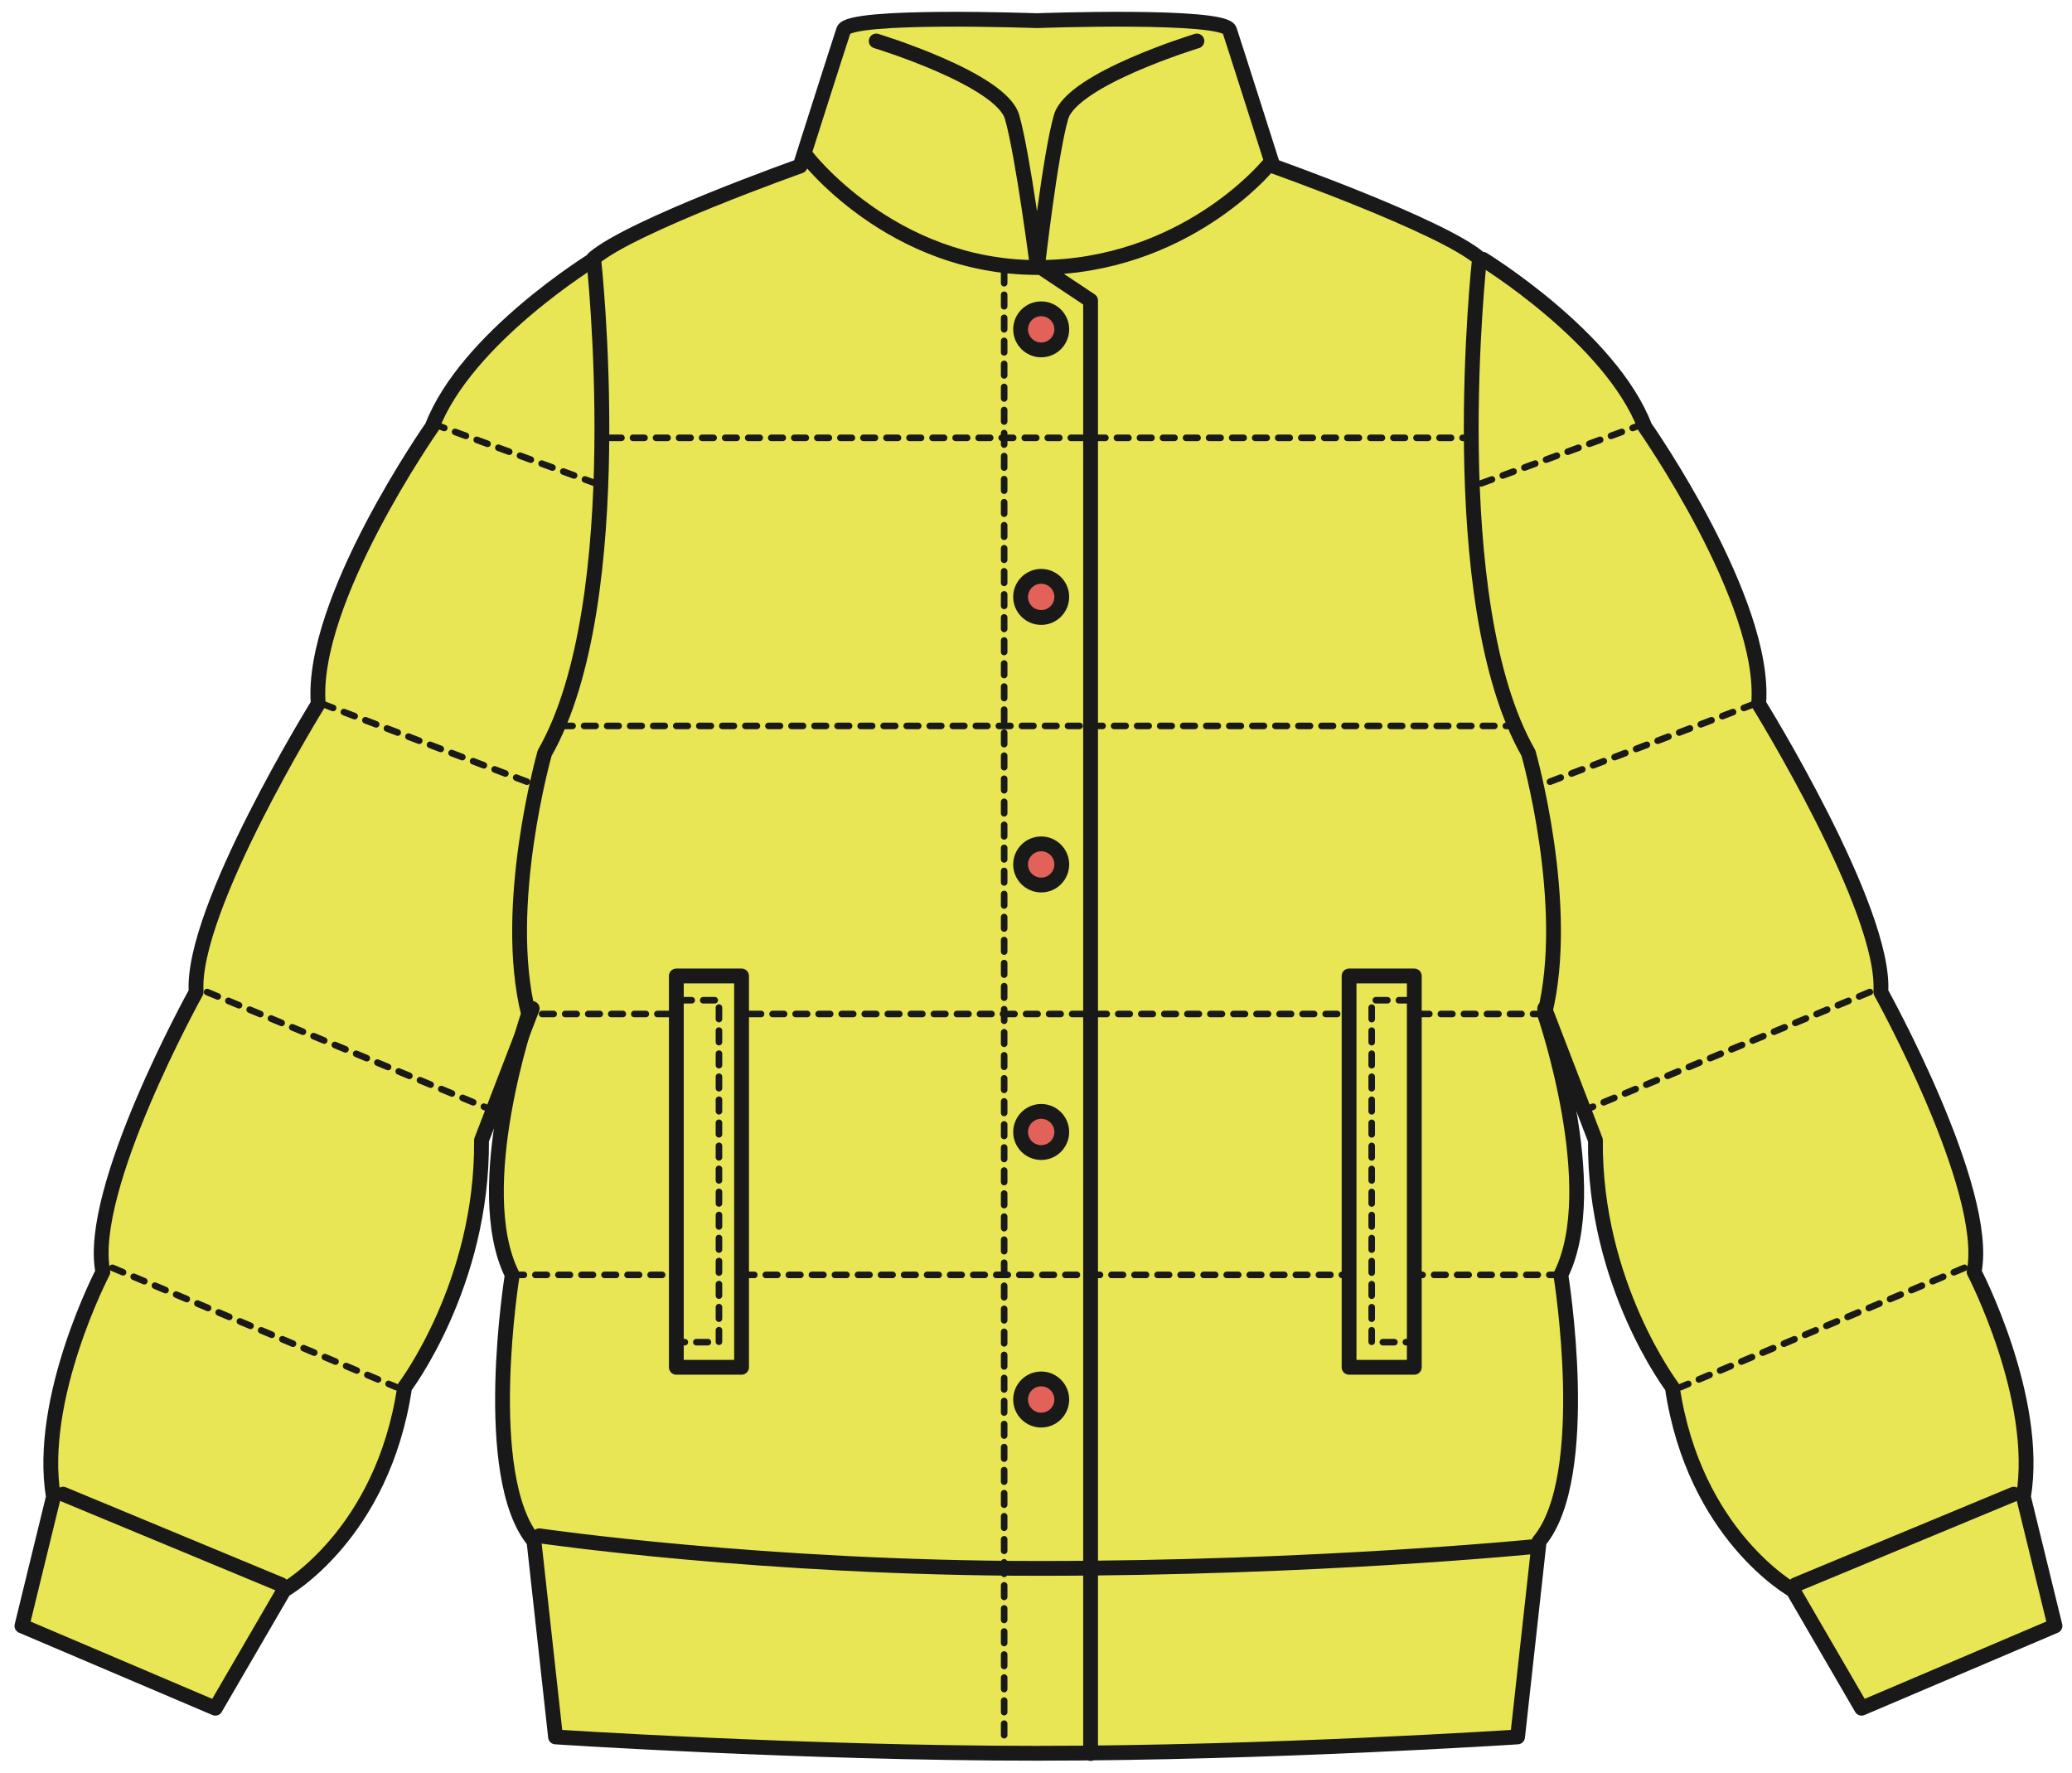
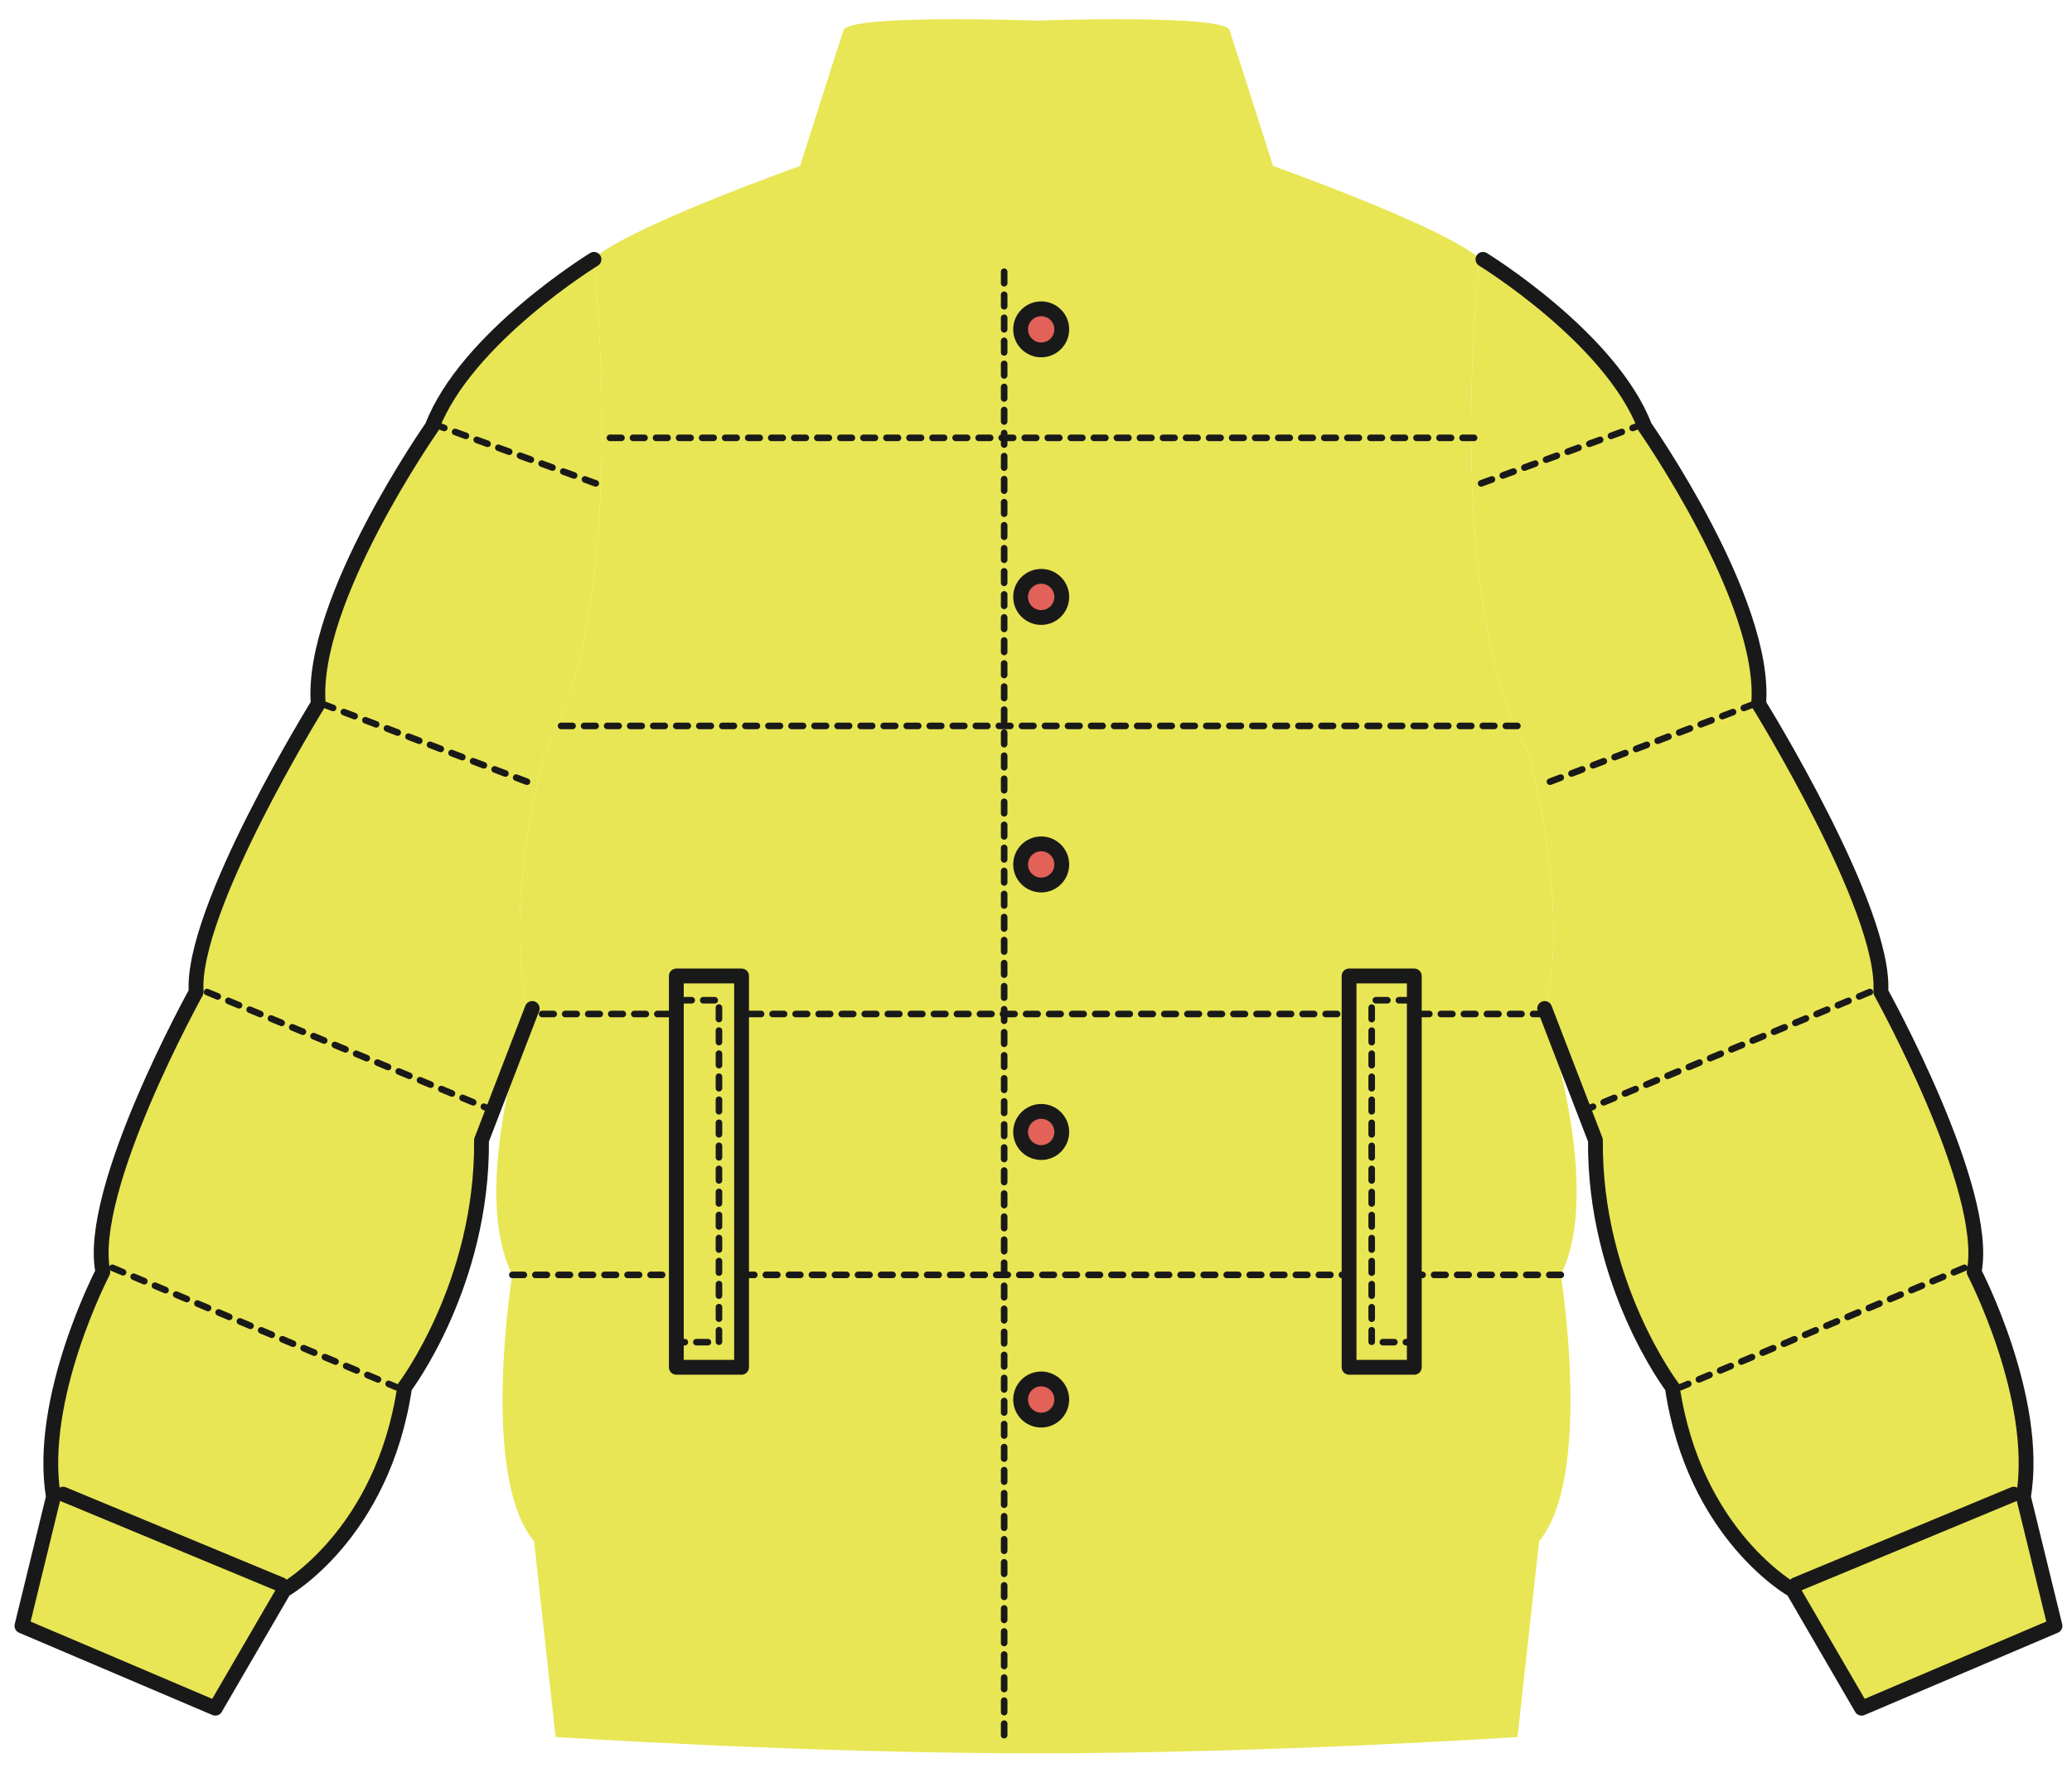
<svg xmlns="http://www.w3.org/2000/svg" version="1.1" x="0" y="0" width="526" height="450" viewBox="0, 0, 526, 450">
  <g id="Layer_1">
    <path d="M376.465,65.833 C376.465,65.833 408.851,85.683 417.549,108.33 C417.549,108.33 448.55,152.55 446.454,178.664 C446.454,178.664 478.847,230.906 477.476,251.81 C477.476,251.81 505.306,301.95 501.136,322.847 C501.136,322.847 517.843,354.895 513.666,379.969 L521.682,412.685 L472.582,433.596 L455.151,403.657 C455.151,403.657 430.071,389.714 424.53,352.097 C424.53,352.097 404.675,325.969 405.012,289.42 L392.3,256.43 C398.733,228.888 387.996,191.165 387.996,191.165 C366.551,153.633 375.038,70.607 375.537,65.791 L376.465,65.833" fill="#E8E654" />
    <path d="M150.741,65.868 C151.331,71.388 159.601,153.794 138.288,191.165 C138.288,191.165 127.257,229.767 134.189,257.399 C134.189,257.399 133.521,259.284 132.601,262.455 L132.558,262.589 L122.243,289.42 C122.573,325.969 102.725,352.097 102.725,352.097 C97.17,389.714 72.097,403.657 72.097,403.657 L54.666,433.596 L5.567,412.685 L13.582,379.969 C9.406,354.895 26.119,322.847 26.119,322.847 C21.95,301.95 49.773,251.81 49.773,251.81 C48.402,230.906 80.787,178.664 80.787,178.664 C78.698,152.55 109.706,108.33 109.706,108.33 C118.264,86.013 149.784,66.459 150.741,65.868" fill="#E8E654" />
    <path d="M392.3,256.43 C392.257,256.767 392.173,257.056 392.089,257.399 C392.089,257.399 407.29,301.542 396.223,323.592 C396.223,323.592 404.499,374.681 390.718,391.212 L385.24,440.908 C385.24,440.908 322.472,445.05 263.121,445.05 C203.806,445.05 141.045,440.908 141.045,440.908 L135.574,391.212 C121.737,374.681 130.048,323.592 130.048,323.592 C121.28,306.126 128.972,274.872 132.558,262.589 L132.601,262.455 C133.521,259.284 134.189,257.399 134.189,257.399 C127.257,229.767 138.288,191.165 138.288,191.165 C159.601,153.794 151.331,71.388 150.741,65.868 C150.698,65.657 150.698,65.58 150.698,65.58 C160.353,57.305 203.103,42.131 203.103,42.131 C203.103,42.131 212.757,11.791 214.142,7.658 C215.526,3.509 263.121,5.224 263.121,5.224 C263.121,5.224 310.751,3.509 312.144,7.658 C313.521,11.791 323.175,42.131 323.175,42.131 C323.175,42.131 365.925,57.305 375.572,65.58 C375.572,65.58 375.572,65.657 375.537,65.791 C375.038,70.607 366.551,153.633 387.996,191.165 C387.996,191.165 398.733,228.888 392.3,256.43" fill="#E8E654" />
-     <path d="M303.847,10.407 C303.847,10.407 272.121,20.06 269.351,29.714 C266.581,39.375 263.36,67.9 263.36,67.9 M263.143,5.245 C263.143,5.245 310.737,3.509 312.129,7.643 C313.507,11.791 323.168,42.145 323.168,42.145 C323.168,42.145 365.939,57.318 375.593,65.595 C375.593,65.595 365.933,152.521 388.011,191.151 C388.011,191.151 399.007,229.781 392.103,257.386 C392.103,257.386 407.283,301.542 396.237,323.606 C396.237,323.606 404.526,374.667 390.738,391.212 L385.254,440.888 C385.254,440.888 322.472,445.036 263.143,445.036 M222.438,10.407 C222.438,10.407 254.163,20.06 256.934,29.714 C259.69,39.375 263.36,67.9 263.36,67.9 M263.143,5.245 C263.143,5.245 215.541,3.509 214.163,7.643 C212.777,11.791 203.116,42.145 203.116,42.145 C203.116,42.145 160.346,57.318 150.698,65.595 C150.698,65.595 160.346,152.521 138.274,191.151 C138.274,191.151 127.277,229.781 134.175,257.386 C134.175,257.386 118.987,301.542 130.041,323.606 C130.041,323.606 121.751,374.667 135.554,391.212 L141.03,440.888 C141.03,440.888 203.806,445.036 263.143,445.036 M321.783,42.145 C321.783,42.145 300.626,67.9 263.36,67.9 C226.116,67.9 204.502,39.375 204.502,39.375 M389.389,392.583 C389.389,392.583 334.193,398.109 263.831,398.109 C193.463,398.109 136.896,389.833 136.896,389.833 M264.323,67.936 L276.854,76.282 L276.854,445.099" fill-opacity="0" stroke="#1A1919" stroke-width="3.761" stroke-linecap="round" stroke-linejoin="round" />
    <path d="M259.093,83.595 C259.093,86.477 261.44,88.818 264.323,88.818 C267.206,88.818 269.541,86.477 269.541,83.595 C269.541,80.719 267.206,78.384 264.323,78.384 C261.44,78.384 259.093,80.719 259.093,83.595" fill="#E26158" />
    <path d="M259.093,83.595 C259.093,86.477 261.44,88.818 264.323,88.818 C267.206,88.818 269.541,86.477 269.541,83.595 C269.541,80.719 267.206,78.384 264.323,78.384 C261.44,78.384 259.093,80.719 259.093,83.595 z" fill-opacity="0" stroke="#1A1919" stroke-width="3.761" stroke-linecap="round" stroke-linejoin="round" />
    <path d="M259.093,151.509 C259.093,154.406 261.44,156.74 264.323,156.74 C267.206,156.74 269.541,154.406 269.541,151.509 C269.541,148.626 267.206,146.292 264.323,146.292 C261.44,146.292 259.093,148.626 259.093,151.509" fill="#E26158" />
    <path d="M259.093,151.509 C259.093,154.406 261.44,156.74 264.323,156.74 C267.206,156.74 269.541,154.406 269.541,151.509 C269.541,148.626 267.206,146.292 264.323,146.292 C261.44,146.292 259.093,148.626 259.093,151.509 z" fill-opacity="0" stroke="#1A1919" stroke-width="3.761" stroke-linecap="round" stroke-linejoin="round" />
    <path d="M259.093,219.417 C259.093,222.313 261.44,224.648 264.323,224.648 C267.206,224.648 269.541,222.313 269.541,219.417 C269.541,216.541 267.206,214.2 264.323,214.2 C261.44,214.2 259.093,216.541 259.093,219.417" fill="#E26158" />
    <path d="M259.093,219.417 C259.093,222.313 261.44,224.648 264.323,224.648 C267.206,224.648 269.541,222.313 269.541,219.417 C269.541,216.541 267.206,214.2 264.323,214.2 C261.44,214.2 259.093,216.541 259.093,219.417 z" fill-opacity="0" stroke="#1A1919" stroke-width="3.761" stroke-linecap="round" stroke-linejoin="round" />
    <path d="M259.093,287.346 C259.093,290.222 261.44,292.556 264.323,292.556 C267.206,292.556 269.541,290.222 269.541,287.346 C269.541,284.463 267.206,282.107 264.323,282.107 C261.44,282.107 259.093,284.463 259.093,287.346" fill="#E26158" />
    <path d="M259.093,287.346 C259.093,290.222 261.44,292.556 264.323,292.556 C267.206,292.556 269.541,290.222 269.541,287.346 C269.541,284.463 267.206,282.107 264.323,282.107 C261.44,282.107 259.093,284.463 259.093,287.346 z" fill-opacity="0" stroke="#1A1919" stroke-width="3.761" stroke-linecap="round" stroke-linejoin="round" />
    <path d="M259.093,355.247 C259.093,358.13 261.44,360.471 264.323,360.471 C267.206,360.471 269.541,358.13 269.541,355.247 C269.541,352.364 267.206,350.016 264.323,350.016 C261.44,350.016 259.093,352.364 259.093,355.247" fill="#E26158" />
    <path d="M259.093,355.247 C259.093,358.13 261.44,360.471 264.323,360.471 C267.206,360.471 269.541,358.13 269.541,355.247 C269.541,352.364 267.206,350.016 264.323,350.016 C261.44,350.016 259.093,352.364 259.093,355.247 z M376.465,65.833 C376.465,65.833 408.851,85.683 417.556,108.33 C417.556,108.33 448.55,152.55 446.454,178.664 C446.454,178.664 478.854,230.906 477.462,251.81 C477.462,251.81 505.319,301.95 501.15,322.853 C501.15,322.853 517.863,354.895 513.673,379.969 L521.682,412.706 L472.582,433.602 L455.173,403.649 C455.173,403.649 430.093,389.721 424.53,352.11 C424.53,352.11 404.675,325.989 405.019,289.42 L392.131,255.986 M511.233,379.266 L455.869,402.251 M150.79,65.833 C150.79,65.833 118.397,85.683 109.699,108.33 C109.699,108.33 78.698,152.55 80.787,178.664 C80.787,178.664 48.402,230.906 49.793,251.81 C49.793,251.81 21.936,301.95 26.113,322.853 C26.113,322.853 9.385,354.895 13.562,379.969 L5.567,412.706 L54.666,433.602 L72.089,403.649 C72.089,403.649 97.155,389.721 102.725,352.11 C102.725,352.11 122.573,325.989 122.236,289.42 L135.11,255.986 M16.015,379.266 L71.386,402.251" fill-opacity="0" stroke="#1A1919" stroke-width="3.761" stroke-linecap="round" stroke-linejoin="round" />
    <path d="M392.103,257.386 L134.175,257.386 M385.205,184.261 L142.409,184.261 M374.215,111.136 L153.448,111.136 M396.237,323.606 L130.041,323.606 M254.916,68.97 L254.916,441.963 M417.204,107.627 L374.37,123.3 M445.421,178.664 L393.179,198.534 M474.671,251.81 L401.538,282.107 M498.696,321.813 L426.604,352.11 M110.037,107.627 L152.878,123.3 M81.827,178.664 L134.069,198.534 M52.577,251.81 L125.71,282.107 M28.545,321.813 L100.644,352.11" fill-opacity="0" stroke="#1A1919" stroke-width="1.672" stroke-dasharray="2.925,2.925" stroke-linecap="round" stroke-linejoin="round" />
    <path d="M342.476,247.731 L359.034,247.731 L359.034,347.062 L342.476,347.062 z" fill="#E8E654" />
    <path d="M342.476,347.062 L359.034,347.062 L359.034,247.731 L342.476,247.731 z" fill-opacity="0" stroke="#1A1919" stroke-width="3.761" stroke-linecap="round" stroke-linejoin="round" />
    <path d="M171.694,247.731 L188.253,247.731 L188.253,347.062 L171.694,347.062 z" fill="#E8E654" />
    <path d="M171.694,247.731 L188.253,247.731 L188.253,347.062 L171.694,347.062 z" fill-opacity="0" stroke="#1A1919" stroke-width="3.761" stroke-linecap="round" stroke-linejoin="round" />
    <path d="M358.05,253.892 L348.221,253.892 L348.221,340.685 L357.206,340.685 M172.671,253.892 L182.515,253.892 L182.515,340.685 L173.529,340.685" fill-opacity="0" stroke="#1A1919" stroke-width="1.672" stroke-dasharray="2.925,2.925" stroke-linecap="round" stroke-linejoin="round" />
  </g>
</svg>